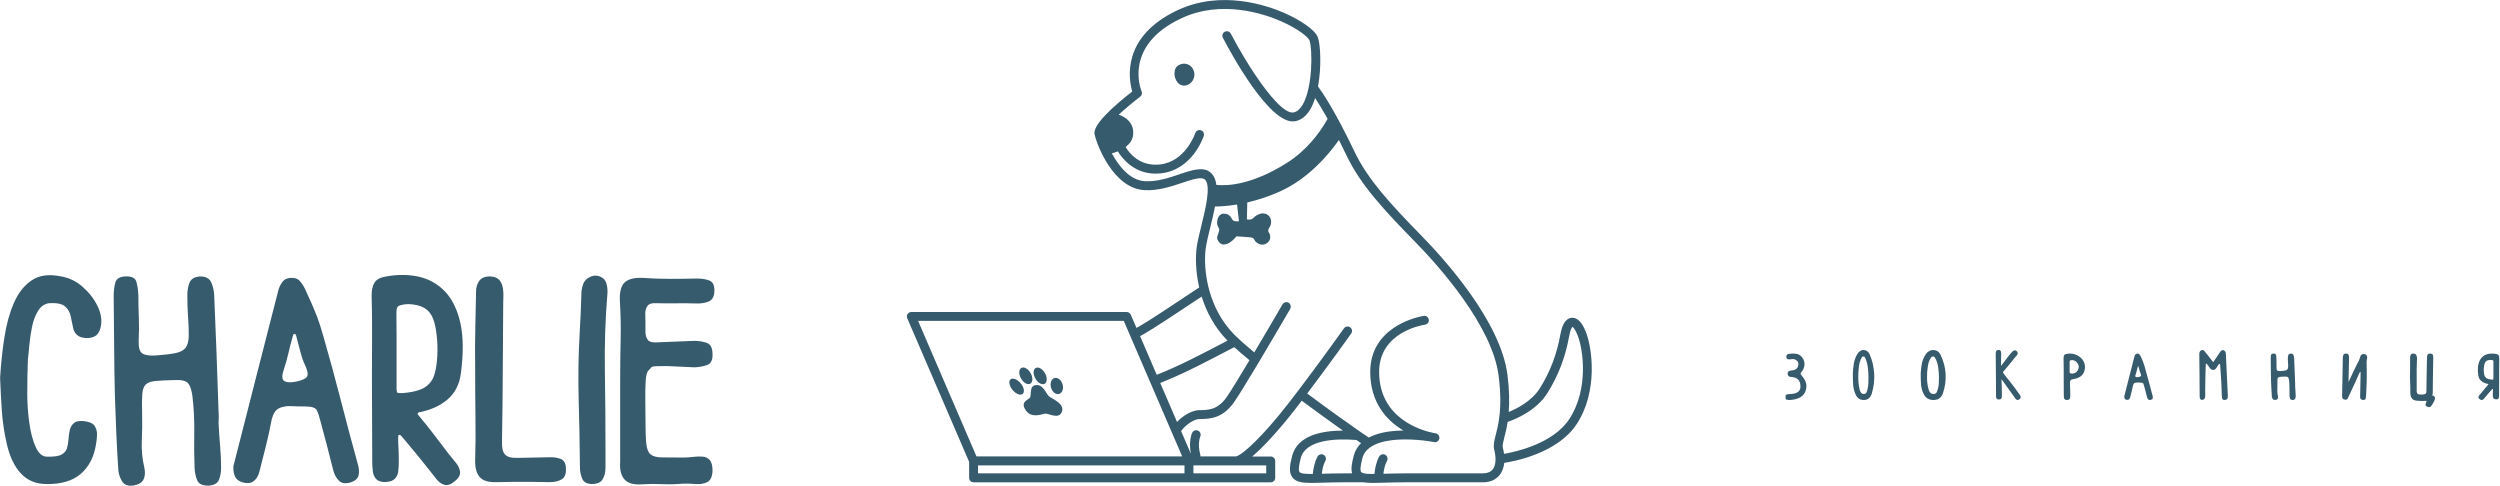
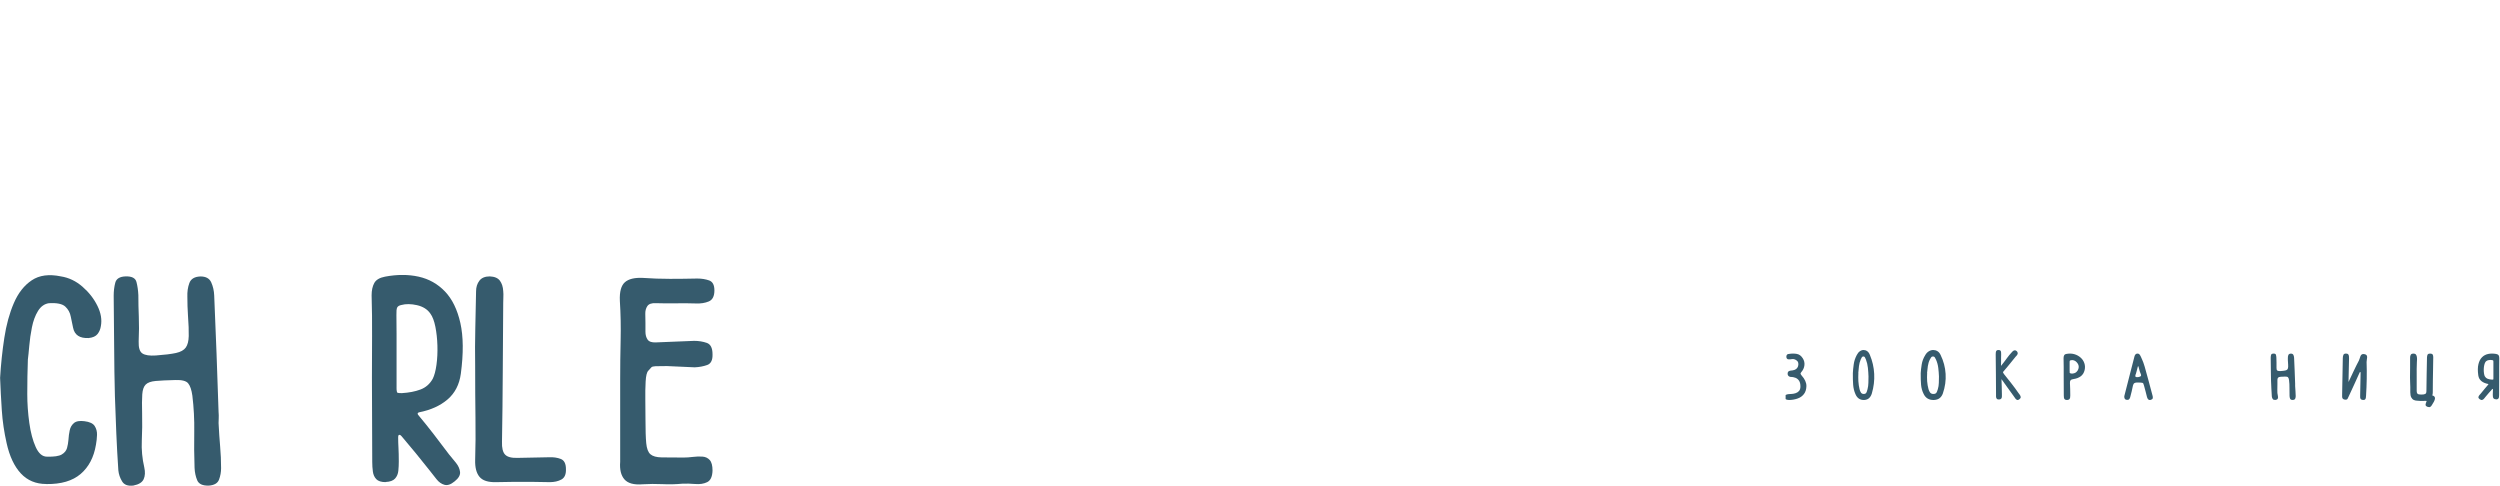
<svg xmlns="http://www.w3.org/2000/svg" width="700" height="136" viewBox="0 0 700 136" fill="none">
  <g clip-path="url(#clip0_341_12519)">
    <path d="M12.953 135.521C10.043 135.521 7.669 134.532 5.831 132.554C4 130.576 2.673 127.761 1.858 124.099C1.163 121.021 0.707 117.958 0.507 114.903C0.307 111.856 0.139 108.817 0.027 105.794C0.259 101.958 0.651 98.225 1.21 94.596C1.762 90.966 2.649 87.728 3.872 84.88C5.095 82.033 6.766 79.903 8.892 78.484C11.018 77.056 13.744 76.697 17.061 77.391C19.275 77.742 21.282 78.699 23.088 80.27C24.895 81.841 26.293 83.628 27.277 85.63C28.268 87.632 28.587 89.539 28.236 91.341C28.116 92.155 27.812 92.881 27.317 93.519C26.821 94.157 25.99 94.532 24.831 94.651C22.329 94.771 20.874 93.806 20.466 91.772C20.235 90.783 20.019 89.738 19.811 88.637C19.611 87.537 19.099 86.603 18.284 85.846C17.469 85.088 15.958 84.769 13.744 84.888C12.465 85.064 11.426 85.79 10.643 87.066C9.859 88.342 9.292 89.866 8.94 91.644C8.588 93.415 8.34 95.146 8.197 96.829C8.053 98.512 7.917 99.796 7.805 100.665C7.749 102.237 7.701 103.816 7.677 105.419C7.653 107.022 7.637 108.658 7.637 110.341C7.637 113.013 7.829 115.701 8.205 118.404C8.58 121.108 9.18 123.358 9.995 125.16C10.81 126.963 11.857 127.864 13.136 127.864C15.119 127.92 16.502 127.721 17.285 127.258C18.068 126.795 18.564 126.181 18.772 125.431C18.972 124.674 19.107 123.924 19.163 123.166C19.219 122.233 19.339 121.348 19.515 120.51C19.691 119.665 20.083 118.987 20.698 118.46C21.314 117.934 22.289 117.766 23.624 117.934C25.078 118.109 26.038 118.556 26.509 119.282C26.973 120.008 27.197 120.837 27.165 121.762C27.133 122.696 27.037 123.621 26.861 124.554C26.277 128.04 24.855 130.76 22.584 132.706C20.314 134.652 17.109 135.593 12.977 135.537" fill="#365B6D" />
    <path d="M37.324 135.96C35.813 136.136 34.758 135.745 34.183 134.78C33.599 133.822 33.248 132.794 33.136 131.685C32.904 128.255 32.712 124.817 32.568 121.356C32.424 117.902 32.288 114.424 32.176 110.939C32.057 106.408 31.985 101.702 31.961 96.821C31.937 91.939 31.889 87.265 31.833 82.791C31.833 81.514 31.977 80.31 32.272 79.177C32.56 78.045 33.527 77.447 35.158 77.391C36.908 77.335 37.924 77.853 38.211 78.962C38.499 80.063 38.675 81.283 38.739 82.623C38.739 84.601 38.779 86.619 38.867 88.677C38.955 90.735 38.939 93.048 38.827 95.609C38.771 97.355 39.115 98.472 39.874 98.966C40.633 99.461 41.88 99.652 43.631 99.533C46.077 99.357 47.955 99.126 49.266 98.839C50.577 98.552 51.496 98.041 52.016 97.315C52.535 96.59 52.815 95.513 52.847 94.093C52.879 92.673 52.807 90.735 52.631 88.294C52.575 87.425 52.527 86.564 52.503 85.726C52.471 84.88 52.463 84.027 52.463 83.158C52.407 81.706 52.591 80.398 53.031 79.233C53.471 78.069 54.502 77.463 56.132 77.407C57.643 77.407 58.65 77.957 59.146 79.066C59.641 80.167 59.921 81.387 59.977 82.727C60.209 87.959 60.425 93.391 60.633 99.022C60.832 104.661 61.024 110.093 61.2 115.318C61.256 115.956 61.272 116.57 61.24 117.144C61.208 117.727 61.2 118.157 61.2 118.452C61.32 120.837 61.464 123.031 61.64 125.033C61.816 127.035 61.904 129.053 61.904 131.087C61.904 132.187 61.712 133.248 61.336 134.269C60.96 135.29 60.009 135.856 58.498 135.968C56.748 136.024 55.661 135.529 55.221 134.485C54.782 133.44 54.534 132.275 54.478 130.999C54.358 127.625 54.334 124.259 54.39 120.885C54.446 117.511 54.27 114.145 53.862 110.771C53.63 109.144 53.239 107.996 52.679 107.326C52.128 106.656 50.945 106.352 49.138 106.408C46.748 106.464 44.902 106.552 43.591 106.671C42.28 106.791 41.353 107.118 40.793 107.676C40.242 108.227 39.922 109.144 39.834 110.42C39.746 111.696 39.73 113.499 39.794 115.82C39.85 118.317 39.826 120.829 39.706 123.358C39.586 125.886 39.826 128.399 40.402 130.895C40.689 132.171 40.633 133.264 40.226 134.165C39.818 135.067 38.859 135.665 37.34 135.952" fill="#365B6D" />
-     <path d="M79.505 103.361C78.921 105.044 78.905 106.121 79.465 106.584C80.016 107.046 81.023 107.166 82.478 106.935C83.821 106.703 84.868 106.336 85.62 105.842C86.379 105.347 86.315 104.175 85.444 102.309C84.916 101.208 84.484 99.972 84.133 98.608C83.781 97.244 83.373 95.688 82.91 93.942C82.854 93.654 82.71 93.503 82.47 93.503C82.23 93.503 82.094 93.646 82.031 93.942C81.503 95.8 81.071 97.499 80.72 99.038C80.368 100.578 79.96 102.013 79.497 103.353M67.97 135.075C66.923 134.788 66.212 134.245 65.828 133.464C65.445 132.682 65.293 131.709 65.349 130.544C67.443 122.353 69.537 114.129 71.639 105.882C73.734 97.634 75.828 89.435 77.93 81.307C78.162 80.438 78.537 79.648 79.065 78.954C79.593 78.26 80.32 77.877 81.247 77.822C82.414 77.702 83.302 77.981 83.909 78.651C84.516 79.321 85.028 80.087 85.436 80.964C86.131 82.472 86.747 83.828 87.266 85.016C87.794 86.204 88.313 87.489 88.841 88.853C89.368 90.217 89.92 91.947 90.504 94.037C92.19 99.844 93.805 105.762 95.347 111.776C96.89 117.79 98.481 123.757 100.111 129.683C100.519 130.959 100.623 132.076 100.415 133.041C100.207 134.006 99.44 134.684 98.097 135.091C96.698 135.497 95.619 135.322 94.868 134.564C94.108 133.807 93.589 132.817 93.293 131.597C92.71 129.276 92.11 126.931 91.503 124.578C90.895 122.225 90.264 119.888 89.624 117.559C89.392 116.57 89.097 115.701 88.753 114.943C88.409 114.185 87.33 113.81 85.524 113.81C84.069 113.81 82.702 113.778 81.415 113.722C80.128 113.667 79.025 113.866 78.098 114.329C77.163 114.791 76.499 115.812 76.092 117.376C75.628 119.872 75.084 122.345 74.477 124.785C73.869 127.226 73.238 129.699 72.599 132.195C72.311 133.296 71.783 134.142 71.024 134.724C70.264 135.306 69.249 135.418 67.97 135.075Z" fill="#365B6D" />
    <path d="M111.03 108.506C111.03 109.439 111.134 109.926 111.334 109.99C111.534 110.045 111.933 110.077 112.517 110.077C114.499 109.958 116.226 109.631 117.713 109.072C119.199 108.522 120.35 107.517 121.166 106.065C121.629 105.132 121.981 103.832 122.213 102.141C122.445 100.458 122.533 98.671 122.477 96.781C122.421 94.891 122.229 93.136 121.909 91.509C121.589 89.882 121.11 88.629 120.47 87.76C119.655 86.595 118.416 85.83 116.761 85.447C115.099 85.072 113.628 85.056 112.349 85.407C111.766 85.527 111.39 85.758 111.214 86.101C111.038 86.452 110.966 87.178 110.998 88.278C111.03 89.379 111.038 91.094 111.038 93.423V108.498M107.985 134.995C106.762 134.995 105.891 134.716 105.363 134.165C104.835 133.615 104.516 132.905 104.404 132.028C104.284 131.158 104.228 130.257 104.228 129.324L104.14 105.794C104.14 101.902 104.156 98.025 104.18 94.157C104.204 90.288 104.164 86.476 104.052 82.695C104.052 81.299 104.3 80.151 104.795 79.249C105.291 78.348 106.298 77.75 107.809 77.463C111.19 76.825 114.315 76.825 117.201 77.463C120.087 78.101 122.541 79.481 124.579 81.602C126.617 83.724 128.056 86.675 128.903 90.448C129.751 94.221 129.79 98.959 129.031 104.654C128.623 107.676 127.384 110.069 125.322 111.84C123.252 113.611 120.59 114.815 117.329 115.453C116.921 115.573 116.833 115.804 117.065 116.147C118.576 117.95 120.047 119.776 121.477 121.635C122.9 123.493 124.315 125.352 125.714 127.21C126.353 127.968 127.009 128.766 127.68 129.603C128.352 130.441 128.727 131.302 128.815 132.171C128.903 133.041 128.392 133.918 127.289 134.788C126.241 135.657 125.298 135.976 124.451 135.745C123.604 135.513 122.86 134.987 122.221 134.173C121.581 133.36 120.942 132.546 120.302 131.733C119.024 130.106 117.729 128.494 116.418 126.899C115.107 125.304 113.78 123.717 112.445 122.145C112.269 121.914 112.069 121.778 111.838 121.755C111.606 121.723 111.486 121.97 111.486 122.496C111.486 123.43 111.518 124.403 111.574 125.416C111.63 126.429 111.662 127.697 111.662 129.204C111.662 130.074 111.622 130.951 111.534 131.82C111.446 132.69 111.142 133.416 110.615 133.998C110.087 134.58 109.216 134.899 107.993 134.955L107.985 134.995Z" fill="#365B6D" />
    <path d="M138.895 135.003C136.681 135.059 135.138 134.564 134.267 133.519C133.395 132.475 132.988 130.903 133.044 128.813C133.164 125.041 133.188 121.1 133.132 117.001C133.076 112.901 133.044 108.035 133.044 102.404C132.988 98.919 133.004 95.433 133.084 91.947C133.172 88.462 133.244 85 133.3 81.578C133.3 80.414 133.603 79.425 134.219 78.611C134.826 77.798 135.809 77.391 137.144 77.391C138.487 77.447 139.43 77.853 139.982 78.611C140.533 79.369 140.837 80.326 140.901 81.491C140.957 82.073 140.973 82.623 140.941 83.15C140.909 83.676 140.901 84.226 140.901 84.809C140.845 91.317 140.797 97.81 140.773 104.287C140.741 110.763 140.669 117.232 140.557 123.677C140.501 125.424 140.789 126.628 141.429 127.29C142.068 127.96 143.235 128.263 144.922 128.207L153.746 128.032C154.969 127.976 156.064 128.135 157.024 128.51C157.983 128.885 158.462 129.834 158.462 131.342C158.518 132.794 158.095 133.767 157.199 134.261C156.296 134.756 155.209 135.003 153.922 135.003C151.884 134.947 150.125 134.915 148.639 134.915H144.186C142.7 134.915 140.941 134.947 138.903 135.003" fill="#365B6D" />
-     <path d="M165.792 135.521C164.393 135.521 163.474 135.043 163.043 134.086C162.603 133.129 162.387 132.036 162.387 130.815C162.331 124.77 162.211 118.54 162.035 112.119C161.86 105.698 161.947 99.469 162.299 93.423C162.419 91.389 162.515 89.403 162.603 87.457C162.691 85.511 162.763 83.549 162.819 81.57C162.875 80.876 163.035 80.191 163.298 79.52C163.562 78.85 163.986 78.316 164.561 77.909C165.608 77.215 166.632 77.008 167.615 77.303C168.782 77.654 169.509 78.348 169.797 79.393C170.085 80.438 170.173 81.459 170.061 82.44C169.477 89.467 169.245 96.693 169.365 104.095C169.485 111.497 169.541 118.724 169.541 125.751V130.895C169.541 132.171 169.277 133.264 168.758 134.165C168.23 135.067 167.247 135.513 165.784 135.513" fill="#365B6D" />
    <path d="M179.852 135.609C177.462 135.785 175.792 135.322 174.833 134.213C173.873 133.105 173.482 131.485 173.65 129.332V106.233C173.65 102.572 173.69 98.911 173.778 95.25C173.865 91.588 173.794 87.927 173.562 84.266C173.442 81.706 173.913 79.967 174.961 79.034C176.008 78.101 177.694 77.694 180.028 77.814C182.53 77.989 185.064 78.077 187.63 78.077C190.196 78.077 192.722 78.045 195.232 77.989C196.454 77.989 197.558 78.165 198.549 78.516C199.54 78.866 200.035 79.792 200.035 81.307C200.035 82.934 199.508 83.963 198.461 84.402C197.414 84.841 196.223 85.024 194.88 84.968C193.017 84.912 191.139 84.896 189.245 84.928C187.35 84.96 185.472 84.944 183.609 84.888C182.442 84.833 181.659 85.104 181.251 85.718C180.844 86.324 180.652 87.066 180.684 87.943C180.716 88.821 180.724 89.626 180.724 90.384V92.865C180.724 93.766 180.924 94.508 181.331 95.09C181.739 95.672 182.522 95.936 183.689 95.872C185.496 95.816 187.27 95.744 189.021 95.656C190.771 95.569 192.546 95.497 194.352 95.441C195.631 95.441 196.814 95.632 197.893 96.007C198.972 96.382 199.508 97.443 199.508 99.19C199.564 100.817 199.068 101.822 198.021 102.197C196.974 102.572 195.807 102.795 194.528 102.851L186.759 102.5C185.184 102.5 184.113 102.516 183.529 102.54C182.946 102.572 182.57 102.667 182.394 102.843C182.218 103.018 181.931 103.337 181.523 103.8C181.115 104.207 180.868 105.212 180.78 106.807C180.692 108.402 180.66 110.181 180.692 112.127C180.724 114.073 180.732 115.804 180.732 117.312C180.732 120.335 180.804 122.6 180.947 124.107C181.091 125.615 181.483 126.652 182.131 127.202C182.778 127.753 183.817 128.048 185.272 128.072C186.727 128.104 188.765 128.112 191.387 128.112C192.202 128.112 193.073 128.056 194.009 127.936C194.944 127.816 195.831 127.792 196.67 127.848C197.518 127.904 198.197 128.223 198.725 128.805C199.252 129.388 199.508 130.377 199.508 131.773C199.452 133.456 198.956 134.532 198.021 134.995C197.086 135.458 195.967 135.633 194.656 135.521C193.345 135.41 192.138 135.378 191.035 135.434C189.229 135.609 187.382 135.649 185.488 135.561C183.593 135.474 181.715 135.49 179.852 135.601" fill="#365B6D" />
  </g>
  <g clip-path="url(#clip1_341_12519)">
    <path d="M501 111.989C500.702 112.001 500.44 111.966 500.19 111.872C499.94 111.779 499.821 111.556 499.798 111.193C499.786 110.853 499.881 110.631 500.095 110.537C500.309 110.444 500.559 110.373 500.857 110.35C501.047 110.338 501.309 110.315 501.666 110.303C502.023 110.291 502.38 110.209 502.761 110.092C503.142 109.975 503.463 109.765 503.725 109.472C503.987 109.179 504.118 108.758 504.118 108.207C504.118 107.516 503.987 106.978 503.725 106.591C503.463 106.205 503.13 105.936 502.702 105.772C502.273 105.608 501.809 105.526 501.285 105.526C501.25 105.526 501.166 105.502 501.035 105.444C500.904 105.397 500.797 105.292 500.69 105.163C500.583 105.034 500.536 104.847 500.536 104.624C500.547 104.273 500.666 104.039 500.881 103.933C501.095 103.828 501.273 103.769 501.404 103.769C501.595 103.769 501.773 103.746 501.976 103.699C502.166 103.652 502.368 103.594 502.559 103.535C503.142 103.266 503.463 102.809 503.535 102.165C503.559 101.709 503.487 101.369 503.297 101.158C503.106 100.948 502.88 100.772 502.607 100.655C502.309 100.526 502.023 100.491 501.726 100.55C501.428 100.608 501.131 100.631 500.821 100.62C500.595 100.62 500.428 100.538 500.321 100.386C500.214 100.233 500.167 100.034 500.178 99.823C500.202 99.355 500.452 99.109 500.916 99.098C501.702 98.969 502.428 98.969 503.118 99.098C503.809 99.226 504.356 99.648 504.785 100.339C505.166 100.936 505.32 101.592 505.237 102.282C505.154 102.985 504.868 103.617 504.368 104.191C504.201 104.39 504.13 104.542 504.154 104.648C504.19 104.753 504.273 104.917 504.428 105.104C505.356 106.135 505.808 107.13 505.796 108.102C505.773 109.015 505.546 109.753 505.106 110.327C504.678 110.889 504.106 111.31 503.38 111.568C502.666 111.825 501.869 111.978 500.988 112.001" fill="#365B6D" />
    <path d="M520.345 104.453C520.304 105.261 520.304 106.032 520.345 106.765C520.397 107.511 520.501 108.232 520.667 108.953C520.75 109.326 520.885 109.65 521.061 109.923C521.248 110.197 521.528 110.321 521.912 110.308C522.15 110.308 522.337 110.234 522.462 110.097C522.586 109.96 522.669 109.786 522.732 109.575C522.794 109.364 522.846 109.165 522.908 108.978C523.053 108.406 523.136 107.822 523.147 107.213C523.157 106.604 523.167 106.007 523.178 105.41C523.157 104.615 523.095 103.819 523.012 102.999C522.929 102.178 522.742 101.407 522.462 100.674C522.379 100.475 522.296 100.288 522.192 100.09C522.099 99.891 521.922 99.804 521.684 99.816C521.497 99.829 521.362 99.928 521.279 100.102C521.196 100.276 521.103 100.462 521.009 100.637C520.75 101.233 520.594 101.855 520.511 102.501C520.438 103.148 520.376 103.794 520.324 104.441M521.974 111.999C520.822 112.036 520.003 111.489 519.525 110.358C519.162 109.538 518.955 108.667 518.882 107.723C518.809 106.778 518.789 105.696 518.799 104.478C518.83 103.757 518.913 102.949 519.038 102.041C519.162 101.134 519.442 100.264 519.899 99.406C520.127 98.946 520.418 98.598 520.75 98.362C521.082 98.125 521.435 98.001 521.787 98.001C522.15 98.001 522.483 98.1 522.804 98.324C523.126 98.548 523.375 98.896 523.562 99.368C524.278 101.072 524.682 102.849 524.776 104.689C524.869 106.529 524.651 108.357 524.112 110.172C523.946 110.706 523.696 111.141 523.354 111.465C523.012 111.788 522.555 111.962 521.974 111.999Z" fill="#365B6D" />
    <path d="M539.603 104.453C539.555 105.261 539.555 106.032 539.603 106.765C539.664 107.511 539.785 108.232 539.978 108.953C540.075 109.326 540.233 109.65 540.438 109.923C540.656 110.197 540.983 110.321 541.431 110.308C541.709 110.308 541.927 110.234 542.073 110.097C542.218 109.96 542.315 109.786 542.387 109.575C542.46 109.364 542.521 109.165 542.593 108.978C542.763 108.406 542.859 107.822 542.872 107.213C542.884 106.604 542.896 106.007 542.908 105.41C542.884 104.615 542.811 103.819 542.714 102.999C542.617 102.178 542.399 101.407 542.073 100.674C541.976 100.475 541.879 100.288 541.758 100.09C541.649 99.891 541.443 99.804 541.165 99.816C540.947 99.829 540.789 99.928 540.693 100.102C540.596 100.276 540.487 100.462 540.378 100.637C540.075 101.233 539.894 101.855 539.797 102.501C539.712 103.148 539.639 103.794 539.579 104.441M541.504 111.999C540.16 112.036 539.204 111.489 538.647 110.358C538.223 109.538 537.981 108.667 537.896 107.723C537.812 106.778 537.787 105.696 537.799 104.478C537.836 103.757 537.933 102.949 538.078 102.041C538.223 101.134 538.55 100.264 539.083 99.406C539.349 98.946 539.688 98.598 540.075 98.362C540.463 98.125 540.874 98.001 541.286 98.001C541.709 98.001 542.097 98.1 542.472 98.324C542.847 98.548 543.138 98.896 543.356 99.368C544.191 101.072 544.663 102.849 544.772 104.689C544.881 106.529 544.627 108.357 543.997 110.172C543.804 110.706 543.513 111.141 543.114 111.465C542.714 111.788 542.182 111.962 541.504 111.999Z" fill="#365B6D" />
    <path d="M559.791 111.862C559.444 111.874 559.213 111.801 559.086 111.641C558.959 111.482 558.901 111.286 558.889 111.04C558.889 110.795 558.889 110.562 558.889 110.341C558.878 108.563 558.866 106.71 558.854 104.772C558.843 102.834 558.82 100.994 558.797 99.228C558.797 99.031 558.797 98.847 558.831 98.651C558.854 98.455 558.912 98.308 559.016 98.185C559.12 98.062 559.306 98.001 559.572 98.001C559.838 98.001 560.034 98.062 560.127 98.173C560.231 98.283 560.289 98.443 560.301 98.639C560.312 98.835 560.324 99.031 560.324 99.228C560.312 99.436 560.301 99.731 560.301 100.111V101.313C560.301 101.73 560.301 102.11 560.277 102.454C560.914 101.669 561.446 100.969 561.897 100.344C562.348 99.718 562.799 99.166 563.251 98.688C563.482 98.369 563.737 98.185 564.003 98.111C564.269 98.038 564.535 98.148 564.778 98.418C564.963 98.688 564.998 98.945 564.917 99.166C564.824 99.387 564.627 99.645 564.338 99.915C564.026 100.295 563.69 100.724 563.308 101.19C562.938 101.656 562.568 102.098 562.221 102.527C561.874 102.957 561.562 103.312 561.307 103.607C561.11 103.815 560.983 103.975 560.914 104.073C560.844 104.183 560.833 104.281 560.879 104.38C560.925 104.478 561.029 104.613 561.168 104.809C561.862 105.68 562.533 106.539 563.193 107.36C563.841 108.182 564.488 109.065 565.136 109.998C565.275 110.169 565.426 110.366 565.564 110.574C565.703 110.783 565.784 110.979 565.796 111.188C565.807 111.396 565.692 111.592 565.449 111.776C565.217 111.973 565.009 112.034 564.824 111.985C564.639 111.936 564.477 111.813 564.327 111.617C564.188 111.421 564.049 111.237 563.922 111.04C563.378 110.28 562.811 109.482 562.198 108.648C561.596 107.827 560.995 106.992 560.416 106.158C560.439 106.784 560.462 107.483 560.486 108.244C560.509 109.004 560.52 109.691 560.532 110.329V110.979C560.532 111.212 560.486 111.408 560.382 111.568C560.277 111.727 560.092 111.825 559.791 111.85" fill="#365B6D" />
    <path d="M579.497 104.291C579.51 104.397 579.549 104.455 579.613 104.479C579.678 104.502 579.755 104.525 579.858 104.572C580.232 104.643 580.592 104.596 580.927 104.455C581.262 104.315 581.533 104.08 581.739 103.752C582.228 102.885 582.125 102.112 581.443 101.397C581.262 101.186 581.017 101.034 580.734 100.917C580.451 100.811 580.141 100.788 579.832 100.87C579.69 100.893 579.6 100.952 579.549 101.022C579.51 101.104 579.484 101.268 579.497 101.514C579.497 101.76 579.497 102.147 579.497 102.674C579.497 102.744 579.497 102.897 579.497 103.131C579.497 103.365 579.497 103.611 579.497 103.846C579.497 104.08 579.497 104.232 579.523 104.291M578.776 112.001C578.479 112.001 578.26 111.942 578.132 111.814C578.003 111.685 577.925 111.532 577.9 111.333C577.874 111.134 577.861 110.935 577.861 110.724L577.835 105.439C577.835 104.561 577.835 103.693 577.835 102.826C577.835 101.959 577.835 101.104 577.797 100.249C577.797 99.932 577.861 99.674 577.977 99.464C578.093 99.253 578.351 99.124 578.724 99.077C579.484 98.948 580.193 98.983 580.863 99.182C581.533 99.382 582.1 99.71 582.589 100.143C583.079 100.577 583.414 101.104 583.62 101.702C583.826 102.299 583.852 102.944 583.697 103.623C583.517 104.385 583.143 104.959 582.615 105.357C582.074 105.756 581.417 106.013 580.618 106.131C580.206 106.178 579.922 106.295 579.768 106.482C579.613 106.67 579.562 106.939 579.587 107.302C579.613 107.865 579.639 108.427 579.652 109.001C579.665 109.564 579.678 110.138 579.678 110.712C579.678 110.911 579.678 111.099 579.639 111.298C579.613 111.497 579.536 111.661 579.407 111.79C579.278 111.919 579.059 111.989 578.763 112.001H578.776Z" fill="#365B6D" />
    <path d="M597.984 104.777C597.853 105.155 597.853 105.403 597.984 105.509C598.114 105.615 598.34 105.639 598.673 105.592C598.982 105.544 599.22 105.462 599.386 105.344C599.552 105.237 599.54 104.966 599.35 104.541C599.231 104.293 599.136 104.01 599.053 103.703C598.97 103.396 598.887 103.042 598.78 102.653C598.768 102.582 598.732 102.558 598.685 102.558C598.637 102.558 598.602 102.594 598.59 102.653C598.471 103.078 598.376 103.455 598.293 103.809C598.209 104.163 598.126 104.482 598.019 104.789M595.393 111.965C595.155 111.894 594.989 111.776 594.906 111.599C594.823 111.422 594.787 111.198 594.799 110.938C595.274 109.085 595.749 107.22 596.225 105.356C596.7 103.491 597.176 101.638 597.651 99.797C597.698 99.596 597.794 99.419 597.912 99.266C598.031 99.112 598.198 99.018 598.411 99.006C598.673 98.982 598.875 99.041 599.018 99.195C599.16 99.348 599.267 99.525 599.362 99.714C599.517 100.056 599.659 100.363 599.778 100.635C599.897 100.906 600.016 101.189 600.135 101.508C600.253 101.827 600.384 102.204 600.515 102.676C600.895 103.986 601.264 105.332 601.62 106.689C601.977 108.046 602.333 109.404 602.701 110.737C602.797 111.032 602.82 111.28 602.773 111.493C602.725 111.705 602.547 111.858 602.25 111.953C601.929 112.047 601.691 112 601.513 111.835C601.347 111.67 601.216 111.445 601.157 111.162C601.026 110.631 600.883 110.112 600.753 109.569C600.61 109.038 600.467 108.507 600.325 107.976C600.277 107.751 600.206 107.551 600.123 107.385C600.04 107.22 599.802 107.126 599.386 107.126C599.053 107.126 598.744 107.126 598.447 107.102C598.15 107.09 597.9 107.138 597.687 107.244C597.473 107.35 597.318 107.574 597.235 107.928C597.128 108.495 597.009 109.05 596.867 109.604C596.724 110.159 596.581 110.714 596.439 111.28C596.367 111.528 596.249 111.717 596.082 111.847C595.916 111.976 595.678 112 595.393 111.929V111.965Z" fill="#365B6D" />
-     <path d="M616.617 112.001C616.368 111.988 616.19 111.887 616.071 111.708C615.965 111.53 615.905 111.314 615.905 111.06C615.905 109.089 615.905 107.118 615.87 105.147C615.846 103.176 615.823 101.217 615.799 99.259C615.787 99.004 615.823 98.776 615.894 98.572C615.977 98.369 616.119 98.203 616.344 98.089C616.617 97.962 616.854 97.975 617.032 98.114C617.209 98.254 617.363 98.432 617.494 98.623C617.861 99.068 618.229 99.513 618.584 99.971C618.94 100.429 619.307 100.912 619.698 101.408C620.042 100.912 620.374 100.442 620.682 99.984C620.99 99.526 621.299 99.081 621.583 98.623C621.713 98.419 621.868 98.267 622.045 98.14C622.223 98.013 622.413 97.987 622.626 98.076C622.851 98.165 623.005 98.292 623.1 98.483C623.195 98.661 623.242 98.89 623.254 99.157C623.325 101.039 623.408 102.934 623.503 104.816C623.598 106.698 623.693 108.606 623.788 110.5C623.8 110.704 623.8 110.907 623.788 111.124C623.788 111.34 623.728 111.53 623.634 111.683C623.539 111.836 623.349 111.937 623.065 111.976C622.745 112.026 622.519 111.988 622.389 111.861C622.259 111.734 622.176 111.543 622.152 111.314C622.128 111.085 622.105 110.856 622.093 110.64C622.069 109.229 622.01 107.804 621.927 106.38C621.844 104.956 621.749 103.532 621.642 102.12C621.63 101.968 621.571 101.891 621.465 101.891C621.358 101.891 621.216 102.044 621.026 102.336C620.896 102.552 620.765 102.756 620.635 102.947C620.504 103.137 620.362 103.303 620.184 103.43C619.876 103.646 619.544 103.646 619.177 103.43C618.881 103.252 618.667 102.998 618.501 102.692C618.347 102.374 618.122 102.107 617.849 101.878C617.802 101.828 617.743 101.815 617.695 101.84C617.648 101.878 617.612 101.942 617.612 102.018C617.6 102.769 617.577 103.519 617.541 104.244C617.506 104.981 617.494 105.719 617.494 106.456C617.47 107.207 617.458 107.957 617.458 108.72C617.458 109.483 617.458 110.233 617.458 110.984C617.446 111.276 617.363 111.518 617.209 111.696C617.055 111.874 616.854 111.963 616.581 111.963" fill="#365B6D" />
    <path d="M637.083 111.966C636.731 112.001 636.488 111.92 636.355 111.701C636.221 111.481 636.136 111.262 636.112 111.02C636.063 110.258 636.015 109.496 635.979 108.734C635.942 107.972 635.918 107.198 635.881 106.425C635.857 105.421 635.833 104.382 635.833 103.296C635.833 102.211 635.821 101.184 635.797 100.191C635.797 99.902 635.833 99.637 635.894 99.394C635.954 99.152 636.185 99.013 636.561 99.002C636.961 98.99 637.204 99.106 637.264 99.348C637.337 99.591 637.374 99.868 637.386 100.156C637.386 100.595 637.386 101.045 637.422 101.495C637.446 101.957 637.434 102.465 637.422 103.031C637.41 103.412 637.495 103.666 637.665 103.77C637.835 103.874 638.126 103.92 638.538 103.897C639.109 103.862 639.545 103.804 639.849 103.747C640.152 103.677 640.37 103.573 640.492 103.412C640.613 103.25 640.674 103.008 640.686 102.696C640.686 102.384 640.686 101.957 640.637 101.415C640.625 101.218 640.613 101.034 640.601 100.849C640.601 100.664 640.601 100.468 640.601 100.283C640.589 99.96 640.637 99.671 640.734 99.417C640.831 99.163 641.074 99.025 641.45 99.013C641.802 99.013 642.032 99.14 642.154 99.383C642.263 99.625 642.336 99.902 642.348 100.191C642.396 101.345 642.457 102.546 642.505 103.804C642.554 105.051 642.602 106.252 642.639 107.418C642.651 107.556 642.651 107.695 642.639 107.822C642.639 107.949 642.639 108.041 642.639 108.11C642.663 108.641 642.7 109.126 642.736 109.565C642.772 110.004 642.797 110.454 642.797 110.904C642.797 111.147 642.748 111.389 642.663 111.608C642.578 111.828 642.36 111.955 642.008 111.989C641.608 112.001 641.353 111.897 641.244 111.666C641.147 111.435 641.086 111.181 641.074 110.893C641.05 110.142 641.037 109.403 641.05 108.653C641.062 107.903 641.025 107.164 640.928 106.413C640.88 106.056 640.783 105.802 640.649 105.651C640.516 105.501 640.249 105.432 639.824 105.444C639.266 105.455 638.842 105.478 638.538 105.501C638.235 105.524 638.017 105.605 637.895 105.721C637.762 105.848 637.689 106.044 637.677 106.333C637.653 106.621 637.653 107.014 637.677 107.533C637.689 108.087 637.677 108.641 637.653 109.207C637.628 109.761 637.677 110.327 637.81 110.881C637.883 111.17 637.859 111.401 637.774 111.608C637.689 111.816 637.459 111.943 637.107 112.001" fill="#365B6D" />
    <path d="M661.566 111.972C661.293 111.948 661.107 111.866 661.008 111.736C660.908 111.607 660.859 111.442 660.846 111.254C660.846 111.065 660.846 110.877 660.846 110.689L660.97 104.217L660.747 104.193C660.251 105.311 659.742 106.429 659.233 107.547C658.725 108.665 658.204 109.783 657.683 110.901C657.583 111.148 657.472 111.395 657.335 111.63C657.199 111.866 656.951 111.96 656.553 111.901C656.268 111.854 656.07 111.748 655.958 111.607C655.859 111.466 655.797 111.289 655.797 111.089C655.797 110.889 655.797 110.689 655.797 110.489L655.983 100.322C655.983 99.98 656.032 99.674 656.144 99.392C656.243 99.11 656.516 98.98 656.963 99.004C657.236 99.016 657.434 99.098 657.534 99.251C657.633 99.404 657.695 99.58 657.707 99.78C657.72 99.98 657.732 100.18 657.732 100.38C657.707 101.416 657.683 102.463 657.658 103.522C657.633 104.582 657.608 105.723 657.583 106.959C658.117 105.829 658.625 104.782 659.072 103.805C659.531 102.828 660.003 101.875 660.487 100.969C660.586 100.781 660.66 100.581 660.722 100.345C660.784 100.11 660.859 99.886 660.946 99.686C661.033 99.486 661.157 99.321 661.343 99.216C661.516 99.11 661.777 99.086 662.087 99.168C662.372 99.216 662.571 99.333 662.67 99.498C662.77 99.663 662.807 99.863 662.794 100.075C662.782 100.286 662.757 100.51 662.707 100.745C662.67 100.969 662.645 101.181 662.645 101.369C662.695 102.934 662.72 104.487 662.683 106.064C662.658 107.629 662.596 109.206 662.497 110.771C662.484 110.983 662.459 111.183 662.435 111.383C662.41 111.583 662.335 111.736 662.211 111.854C662.1 111.972 661.889 112.019 661.578 111.995" fill="#365B6D" />
    <path d="M679.729 113.915C679.318 113.772 679.132 113.556 679.158 113.281C679.185 113.005 679.291 112.706 679.437 112.395C679.464 112.287 679.424 112.239 679.304 112.239H679.132L678.375 112.263C678.189 112.275 677.976 112.275 677.737 112.263C677.511 112.263 677.179 112.227 676.767 112.192C676.462 112.192 676.157 112.12 675.864 111.988C675.572 111.856 675.333 111.617 675.16 111.282C674.975 110.947 674.882 110.456 674.882 109.834C674.882 109.247 674.882 108.756 674.882 108.361C674.882 107.966 674.868 107.571 674.842 107.176C674.828 106.781 674.815 106.29 674.802 105.716C674.789 104.782 674.802 103.861 674.828 102.939C674.855 102.017 674.855 101.096 674.828 100.162C674.828 99.839 674.882 99.576 675.001 99.348C675.107 99.133 675.373 99.013 675.785 99.001C676.077 99.001 676.303 99.085 676.435 99.252C676.582 99.42 676.675 99.623 676.714 99.887C676.754 100.138 676.781 100.401 676.767 100.665C676.767 100.928 676.754 101.167 676.728 101.359C676.675 102.616 676.648 103.956 676.675 105.381C676.701 106.805 676.701 108.182 676.675 109.498C676.675 109.822 676.741 110.061 676.887 110.229C677.033 110.396 677.365 110.48 677.923 110.48C678.414 110.48 678.773 110.432 679.025 110.324C679.264 110.229 679.397 109.953 679.397 109.498C679.397 107.954 679.424 106.374 679.464 104.77C679.503 103.166 679.543 101.586 679.557 100.042C679.57 99.731 679.636 99.48 679.729 99.288C679.836 99.097 680.088 99.001 680.486 99.013C680.858 99.025 681.084 99.133 681.177 99.324C681.27 99.516 681.31 99.743 681.31 100.018C681.296 101.203 681.27 102.317 681.257 103.37C681.23 104.411 681.217 105.465 681.204 106.506C681.19 107.547 681.177 108.672 681.177 109.881C681.177 110.181 681.137 110.456 681.044 110.719C681.429 110.815 681.668 110.995 681.761 111.27C681.854 111.545 681.761 111.928 681.509 112.443C681.496 112.491 681.469 112.551 681.416 112.61C681.363 112.67 681.336 112.73 681.31 112.778C681.19 112.97 681.071 113.173 680.951 113.388C680.832 113.604 680.686 113.783 680.513 113.903C680.34 114.023 680.075 114.035 679.743 113.927" fill="#365B6D" />
    <path d="M695.786 105.407C695.982 105.731 696.252 105.95 696.595 106.077C696.939 106.204 697.356 106.273 697.81 106.296C697.957 106.296 698.055 106.296 698.092 106.273C698.128 106.262 698.153 106.146 698.153 105.95V102.614C698.153 102.095 698.153 101.725 698.153 101.471C698.153 101.229 698.153 101.067 698.116 100.986C698.079 100.906 697.994 100.859 697.834 100.836C697.527 100.756 697.184 100.767 696.804 100.836C696.423 100.906 696.129 101.09 695.933 101.344C695.798 101.54 695.687 101.818 695.602 102.175C695.516 102.533 695.467 102.926 695.454 103.341C695.442 103.757 695.454 104.149 695.516 104.53C695.565 104.9 695.651 105.188 695.761 105.396M698.852 111.802C698.57 111.791 698.362 111.722 698.239 111.595C698.116 111.468 698.043 111.306 698.018 111.11C697.994 110.914 697.981 110.729 697.981 110.533C697.981 110.198 697.981 109.921 698.006 109.69C698.018 109.471 698.03 109.251 698.03 109.044C698.03 108.928 698.006 108.87 697.944 108.882C697.895 108.882 697.846 108.917 697.797 108.974C697.478 109.321 697.172 109.667 696.865 110.025C696.558 110.383 696.252 110.74 695.957 111.098C695.822 111.283 695.675 111.456 695.516 111.641C695.356 111.826 695.185 111.941 694.988 111.987C694.792 112.033 694.571 111.964 694.314 111.779C694.056 111.583 693.933 111.398 693.958 111.202C693.982 111.006 694.068 110.821 694.228 110.637C694.387 110.452 694.534 110.279 694.694 110.106C695.025 109.69 695.356 109.286 695.7 108.87C696.043 108.455 696.387 108.051 696.73 107.658C696.779 107.578 696.767 107.531 696.669 107.508C695.921 107.37 695.295 107.104 694.804 106.712C694.314 106.319 694.019 105.788 693.921 105.119C693.749 103.861 693.749 102.81 693.958 101.979C694.154 101.148 694.498 100.49 694.976 100.017C695.454 99.543 696.031 99.243 696.706 99.105C697.38 98.966 698.116 98.966 698.913 99.105C699.269 99.174 699.502 99.301 699.625 99.497C699.735 99.694 699.797 99.948 699.797 100.259C699.784 101.09 699.772 101.945 699.772 102.799V105.373L699.748 110.579C699.748 110.787 699.735 110.983 699.711 111.179C699.686 111.375 699.613 111.525 699.49 111.652C699.38 111.779 699.171 111.837 698.864 111.837L698.852 111.802Z" fill="#365B6D" />
  </g>
  <g clip-path="url(#clip2_341_12519)">
    <path d="M444.037 92.92C442.937 90.15 441.577 88.82 440.027 88.98C438.967 89.09 437.567 89.97 436.927 93.54C435.917 99.19 434.098 104 431.188 108.67C428.938 112.29 424.807 114.39 422.447 115.35C422.658 112.64 422.627 109.26 422.087 104.95C420.207 90.11 404.677 72.82 398.087 66.08C389.447 57.24 383.048 50.38 379.287 42.51C373.798 31 370.167 25.72 369.047 24.22C370.047 18.78 369.737 12.69 369.047 10.58C368.297 8.28 363.707 5.41 359.497 3.58C354.597 1.46 341.897 -2.86 329.727 2.85C313.907 10.27 316.037 22.22 317.027 25.63C311.727 29.76 305.887 34.99 306.477 37.62C307.137 40.58 311.688 52.67 320.357 53.23C324.188 53.48 327.977 52.21 331.017 51.19C334.037 50.18 336.647 49.3 337.537 50.45C339.048 52.39 337.487 58.69 336.357 63.3C335.807 65.54 335.287 67.65 335.067 69.28C334.717 71.97 334.757 76.04 335.777 80.48C329.447 84.72 321.457 90.01 318.907 91.44C318.657 91.58 318.427 91.7 318.217 91.82L316.617 88.12C316.417 87.66 315.967 87.36 315.467 87.36H255.167C254.747 87.36 254.357 87.57 254.127 87.92C253.897 88.27 253.857 88.72 254.027 89.1L271.357 129.32V133.8C271.357 134.49 271.917 135.05 272.607 135.05H355.807C356.497 135.05 357.057 134.49 357.057 133.8V129.07C357.057 128.38 356.497 127.82 355.807 127.82H350.617C353.537 125.34 357.777 120.87 362.767 114.44C363.337 113.71 363.907 112.96 364.487 112.2C368.717 115.34 372.807 118.29 376.017 120.56C370.177 120.58 363.327 121.88 361.807 127.62C361.077 130.39 360.837 132.38 361.917 133.73C362.887 134.95 364.557 135.22 367.257 135.22C368.197 135.22 369.257 135.19 370.457 135.15C372.127 135.1 374.017 135.04 376.237 135.04H381.747C382.518 135.17 383.428 135.22 384.518 135.22C385.458 135.22 386.518 135.19 387.717 135.15C389.387 135.1 391.277 135.04 393.497 135.04H415.337C417.267 135.04 418.907 134.29 419.957 132.93C420.507 132.22 421.027 131.13 421.197 129.6C424.048 129.17 436.107 126.9 441.457 118.77C447.517 109.57 445.817 97.38 444.037 92.92ZM415.327 132.54H393.488C391.228 132.54 389.317 132.6 387.637 132.65C387.548 132.65 387.457 132.65 387.367 132.65V132.53C387.497 131.52 387.757 130.11 388.357 129.05C388.697 128.45 388.478 127.69 387.878 127.35C387.277 127.01 386.517 127.23 386.177 127.83C385.317 129.36 384.987 131.3 384.867 132.54C384.867 132.6 384.857 132.66 384.847 132.71C383.607 132.72 382.567 132.69 381.907 132.54C381.527 132.46 381.267 132.34 381.127 132.17C380.787 131.74 380.907 130.43 381.477 128.25C381.817 126.95 382.628 125.95 383.738 125.19C384.277 124.82 384.887 124.51 385.557 124.24C385.777 124.15 386.007 124.07 386.247 123.99C386.908 123.77 387.617 123.6 388.347 123.46C392.677 122.66 397.967 123.16 400.988 123.69C401.368 123.77 401.598 123.8 401.607 123.81C402.287 123.91 402.898 123.45 403.018 122.78C403.128 122.11 402.688 121.48 402.027 121.34C401.947 121.32 401.677 121.27 401.247 121.2C398.137 120.56 386.158 117.24 386.158 104.14C386.158 92.88 398.477 90.98 399.007 90.91C399.687 90.81 400.167 90.18 400.067 89.5C399.967 88.82 399.327 88.34 398.658 88.44C398.648 88.44 398.507 88.46 398.277 88.51C395.938 88.96 383.667 91.92 383.667 104.15C383.667 112.84 388.357 117.79 392.947 120.54C390.408 120.57 387.707 120.85 385.347 121.64C384.707 121.85 384.098 122.1 383.518 122.4C383.447 122.44 383.368 122.48 383.298 122.52C383.208 122.46 383.107 122.4 382.977 122.32C382.457 121.98 381.667 121.45 380.697 120.78C377.407 118.51 371.847 114.53 366.017 110.19C372.287 101.9 378.267 93.49 378.337 93.39C378.737 92.83 378.607 92.05 378.047 91.65C377.487 91.25 376.707 91.38 376.307 91.94C376.307 91.94 376.237 92.04 376.127 92.19C375.107 93.63 369.677 101.21 364.017 108.69C363.767 109.03 363.507 109.36 363.257 109.69C363.007 110.02 362.757 110.35 362.497 110.68C361.927 111.42 361.367 112.16 360.807 112.88C353.537 122.25 348.347 126.81 346.637 127.59C346.467 127.67 346.297 127.73 346.117 127.79H336.107C336.127 127.62 336.128 127.45 336.077 127.28C335.238 124.26 336.037 122.34 336.077 122.23C336.357 121.6 336.077 120.87 335.457 120.58C334.827 120.29 334.087 120.57 333.797 121.2C333.747 121.3 332.737 123.59 333.457 127.08L330.707 120.71C332.157 118.67 334.527 117.35 335.807 117.33H336.097C338.717 117.28 342.307 117.21 345.527 112.63C346.667 111.01 349.167 106.93 351.847 102.45C352.057 102.09 352.277 101.73 352.497 101.37C352.717 101.01 352.927 100.64 353.147 100.28C357.067 93.69 360.977 86.98 361.267 86.48C361.297 86.42 361.308 86.36 361.327 86.3C361.548 85.74 361.357 85.08 360.817 84.77C360.228 84.42 359.457 84.62 359.107 85.22C359.077 85.27 358.427 86.39 357.407 88.13C356.757 89.24 355.957 90.6 355.077 92.11C353.887 94.13 352.547 96.4 351.197 98.67C350.017 97.69 348.937 96.77 347.987 95.93C347.257 95.28 346.607 94.68 346.047 94.13C345.897 93.99 345.747 93.84 345.617 93.71C341.987 90.04 339.857 85.7 338.677 81.56C338.427 80.69 338.207 79.82 338.047 78.97C337.307 75.24 337.297 71.86 337.597 69.57C337.797 68.07 338.298 66.03 338.827 63.86C339.327 61.82 339.837 59.77 340.197 57.82C341.437 57.82 343.587 57.72 346.377 57.26L346.897 61.94C346.897 61.94 345.478 62.18 345.067 61.51C344.657 60.84 344.177 59.74 342.547 59.83C340.917 59.92 340.567 62.2 340.897 63.1C341.228 64 341.587 64 341.257 64.99C340.917 65.98 340.497 66.55 341.117 67.48C341.737 68.41 342.477 68.9 344.267 67.97C345.597 67.06 346.197 66.17 346.197 66.17C346.197 66.17 349.507 66.38 350.197 66.47C350.887 66.56 350.997 66.7 351.337 67.34C351.687 67.98 352.747 68.58 353.627 68.5C354.507 68.42 355.707 67.65 355.657 66.36C355.607 65.07 355.167 65.35 355.107 64.59C355.048 63.83 356.197 63.26 355.857 61.56C355.518 59.87 353.798 59.59 353.037 59.81C352.277 60.04 351.587 60.33 350.947 61.04C350.307 61.75 349.127 61.42 349.127 61.42L349.237 56.69C352.147 56.02 355.487 54.97 359.017 53.31C363.867 51.02 367.837 47.52 370.757 44.34C372.497 42.44 373.857 40.66 374.807 39.32C374.837 39.28 374.868 39.23 374.897 39.19C375.577 40.53 376.287 41.98 377.037 43.55C380.957 51.77 387.497 58.78 396.307 67.79C402.727 74.35 417.837 91.14 419.617 105.23C420.277 110.45 420.158 114.18 419.777 116.99C419.518 119 419.128 120.53 418.807 121.79C418.397 123.39 418.107 124.54 418.347 125.79C418.997 128.25 418.857 130.24 417.977 131.39C417.397 132.14 416.507 132.52 415.337 132.52L415.327 132.54ZM376.227 132.54C373.967 132.54 372.057 132.6 370.377 132.65C370.287 132.65 370.197 132.65 370.107 132.65C370.217 131.64 370.477 130.16 371.097 129.05C371.437 128.45 371.217 127.69 370.617 127.35C370.017 127.01 369.257 127.23 368.917 127.83C368.017 129.44 367.697 131.48 367.587 132.71C365.647 132.73 364.237 132.63 363.867 132.16C363.527 131.73 363.647 130.42 364.217 128.24C365.548 123.18 373.817 122.7 379.807 123.2C380.297 123.54 380.737 123.84 381.097 124.08C380.147 125.01 379.427 126.17 379.047 127.6C378.507 129.65 378.238 131.27 378.577 132.53H376.227V132.54ZM314.657 89.85L315.947 92.84L316.937 95.14L321.537 105.81L322.527 108.11L327.877 120.53L328.567 122.13L329.467 124.21L330.487 126.57L331.017 127.8H273.417L257.067 89.85H314.667H314.657ZM345.587 97.19C346.797 98.3 348.247 99.54 349.857 100.86C347.127 105.42 344.577 109.61 343.457 111.2C340.957 114.75 338.447 114.79 336.027 114.84H335.727C333.987 114.88 331.467 116.12 329.567 118.14L324.867 107.23C327.757 106.09 331.127 104.59 334.917 102.7C338.457 100.93 342.187 99 345.587 97.2V97.19ZM354.547 132.54H334.157V130.31H354.547V132.54ZM330.227 48.81C327.247 49.81 323.857 50.94 320.517 50.73C316.377 50.46 313.277 46.55 311.317 42.94C311.797 42.81 312.377 42.63 312.987 42.38C314.327 44.54 317.637 48.62 323.587 48.62C324.017 48.62 324.467 48.6 324.917 48.55C333.837 47.67 336.927 38.44 337.057 38.04C337.267 37.38 336.907 36.68 336.257 36.47C335.607 36.26 334.897 36.62 334.677 37.27C334.647 37.35 331.947 45.34 324.677 46.06C319.228 46.61 316.297 43.03 315.157 41.17C316.207 40.38 317.067 39.31 317.257 37.86C317.707 34.52 315.197 32.74 313.247 32.11C314.957 30.53 317.037 28.77 319.257 27.07C319.707 26.72 319.868 26.12 319.647 25.59C319.427 25.07 314.507 12.75 330.797 5.11C342.037 -0.16 353.917 3.88 358.507 5.87C363.757 8.14 366.417 10.56 366.677 11.35C367.548 14.02 367.537 24.6 364.737 29.33C363.997 30.58 363.147 31.3 362.197 31.48C361.587 31.6 360.857 31.36 360.027 30.85C356.847 28.85 352.317 22.62 348.477 16.26C347.067 13.93 345.757 11.59 344.627 9.42C344.307 8.81 343.557 8.57 342.937 8.89C342.327 9.21 342.087 9.96 342.407 10.58C344.537 14.68 355.467 34.94 362.487 33.96C362.547 33.96 362.607 33.96 362.667 33.94C364.357 33.62 365.777 32.49 366.887 30.6C367.427 29.68 367.867 28.61 368.237 27.45C369.077 28.73 370.257 30.63 371.737 33.28C370.507 35.46 368.987 37.69 367.117 39.79C365.217 41.93 362.987 43.94 360.297 45.63C350.587 51.75 343.768 52.1 340.577 51.77C340.438 50.63 340.107 49.65 339.517 48.9C337.537 46.35 334.147 47.49 330.227 48.8V48.81ZM320.137 93.62C322.688 92.2 330.228 87.21 336.467 83.04C337.777 87.26 340.027 91.64 343.697 95.38C340.507 97.06 337.077 98.84 333.807 100.47C329.967 102.39 326.657 103.85 323.887 104.94L319.227 94.12C319.517 93.97 319.827 93.8 320.147 93.62H320.137ZM273.837 130.31H331.657V132.54H273.847V130.31H273.837ZM439.357 117.4C434.798 124.31 424.178 126.56 421.128 127.08C421.048 126.51 420.947 125.92 420.777 125.26C420.658 124.65 420.897 123.72 421.227 122.43C421.507 121.32 421.867 119.92 422.137 118.14C424.268 117.41 430.187 115.02 433.317 109.99C436.397 105.04 438.327 99.95 439.397 93.98C439.707 92.26 440.127 91.67 440.287 91.51C440.487 91.64 441.038 92.14 441.717 93.85C443.337 97.92 444.887 109.03 439.367 117.4H439.357Z" fill="#365B6D" />
    <path d="M329.697 18.48C328.367 19.5 328.657 22.42 330.197 23.53C332.087 24.89 334.777 22.91 334.397 20.42C334.037 18.09 331.557 17.06 329.697 18.48Z" fill="#365B6D" />
    <path d="M288.077 107.55C288.977 107.48 289.327 106.38 288.857 105.09C288.387 103.8 287.287 102.82 286.387 102.9C285.487 102.97 285.137 104.07 285.607 105.36C286.077 106.65 287.177 107.63 288.077 107.55Z" fill="#365B6D" />
    <path d="M292.097 107.57C292.997 107.5 293.347 106.4 292.877 105.11C292.407 103.82 291.307 102.84 290.407 102.92C289.507 102.99 289.157 104.09 289.627 105.38C290.097 106.67 291.197 107.65 292.097 107.57Z" fill="#365B6D" />
    <path d="M295.798 110.29C296.758 110.58 297.578 109.82 297.638 108.6C297.698 107.38 296.968 106.15 296.008 105.86C295.048 105.57 294.228 106.33 294.168 107.55C294.108 108.77 294.838 110 295.798 110.29Z" fill="#365B6D" />
    <path d="M286.197 110.4C286.937 110.03 286.847 108.78 285.997 107.59C285.147 106.41 283.857 105.75 283.117 106.12C282.377 106.49 282.467 107.74 283.317 108.93C284.167 110.12 285.457 110.77 286.197 110.4Z" fill="#365B6D" />
    <path d="M287.227 114.9C288.797 117.19 291.557 116 292.587 115.83C293.617 115.66 296.587 117.64 297.367 115.18C298.037 113.07 294.877 111.79 293.877 111.1C292.877 110.41 292.287 107.64 290.087 107.82C288.217 107.97 288.767 110.41 288.477 111.2C288.177 111.99 285.447 112.3 287.227 114.9Z" fill="#365B6D" />
  </g>
  <defs>
    <clipPath id="clip0_341_12519">
      <rect width="200" height="59" fill="white" transform="translate(0.027 77)" />
    </clipPath>
    <clipPath id="clip1_341_12519">
      <rect width="200" height="16" fill="white" transform="translate(499.973 98)" />
    </clipPath>
    <clipPath id="clip2_341_12519">
-       <rect width="191.78" height="135.22" fill="white" transform="translate(253.917)" />
-     </clipPath>
+       </clipPath>
  </defs>
</svg>